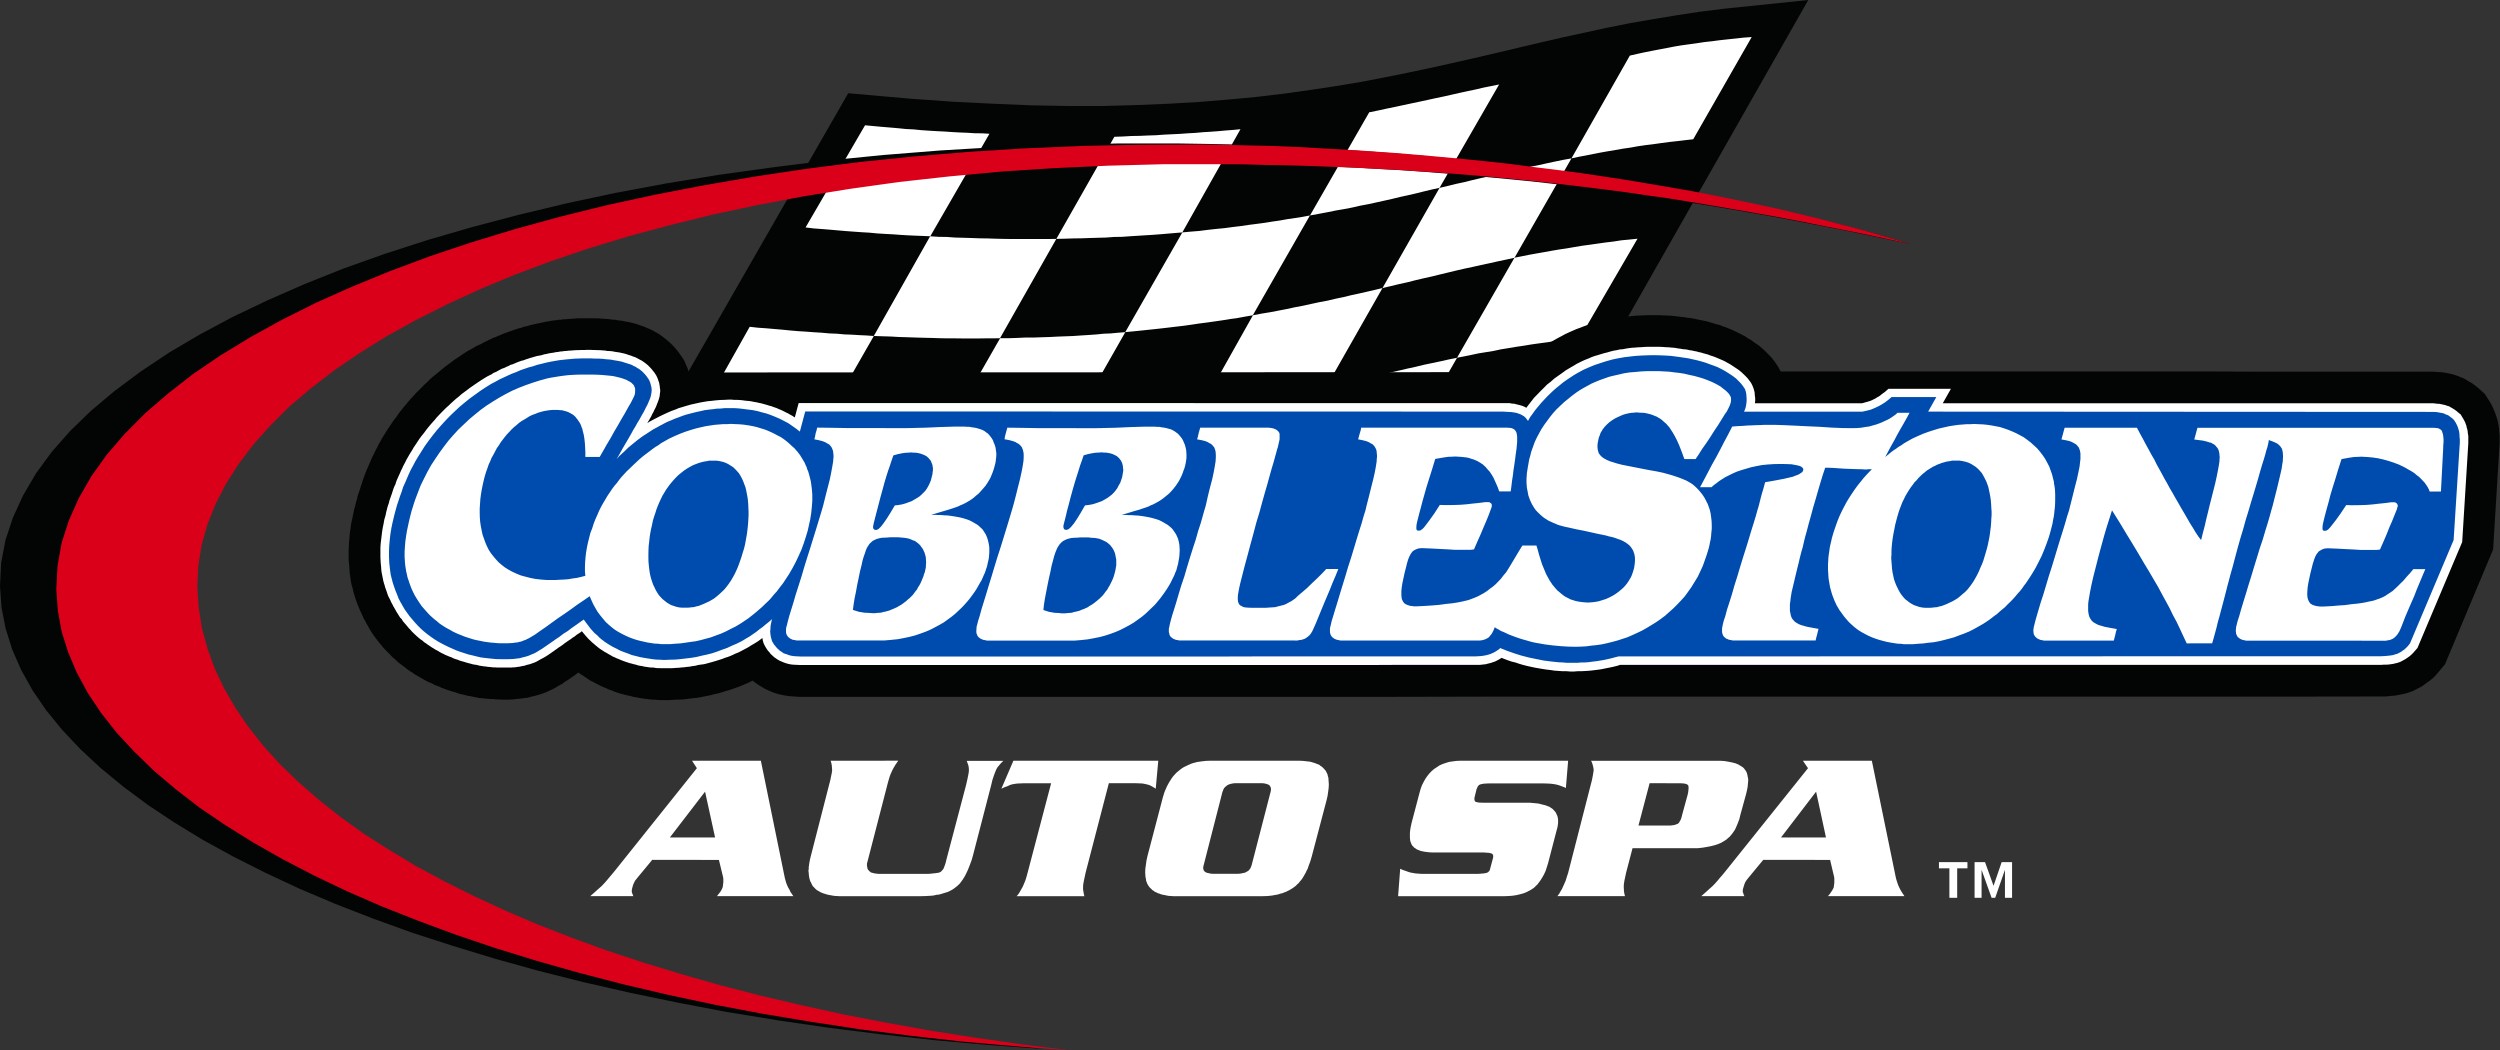
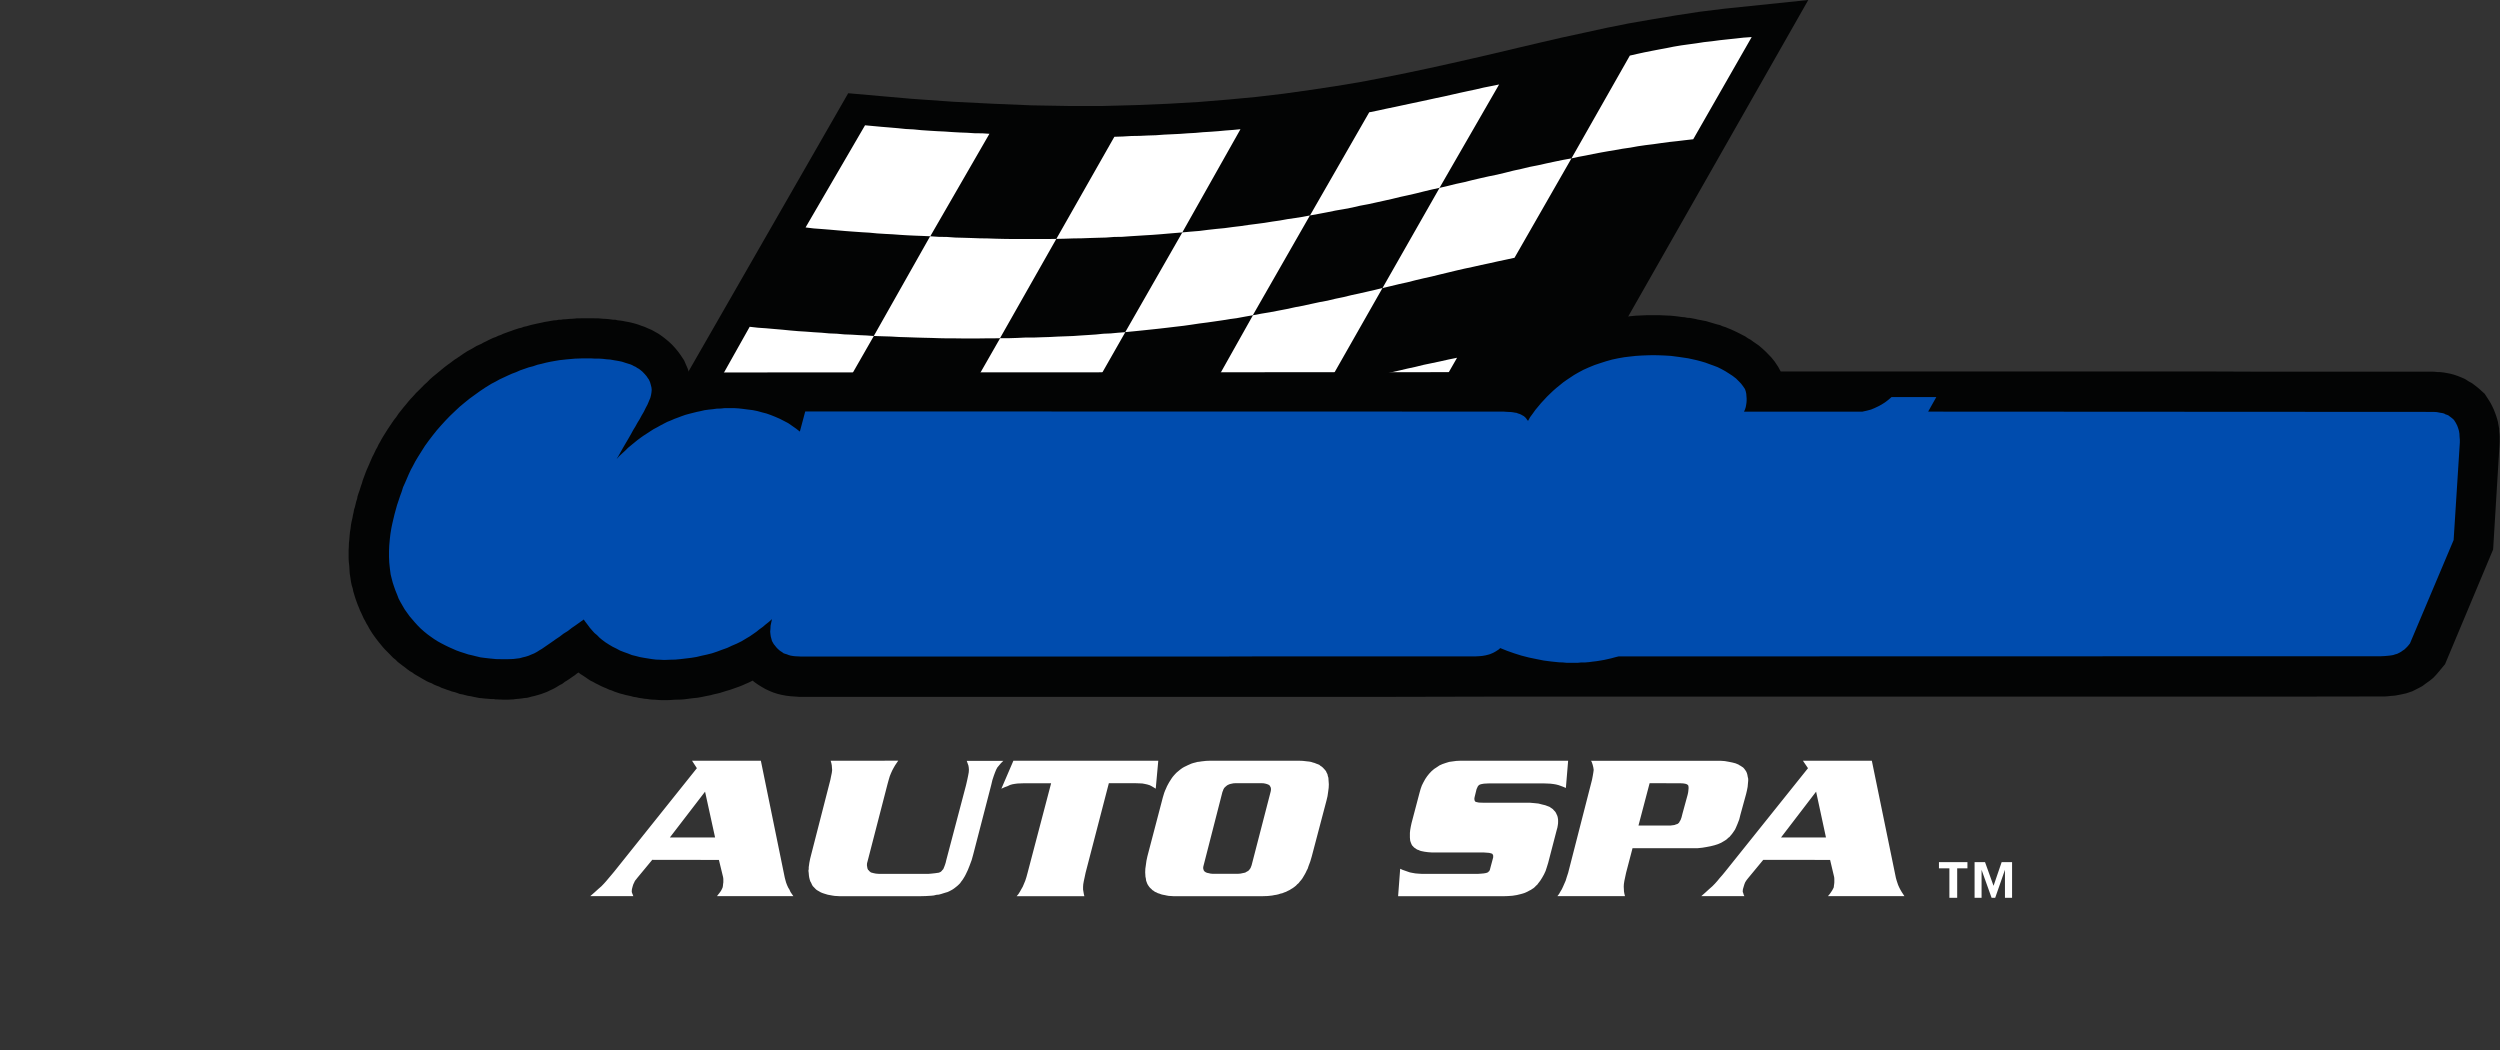
<svg xmlns="http://www.w3.org/2000/svg" width="224.592" height="94.363" viewBox="0 0 224.592 94.363">
  <rect x="0" y="0" width="224.592" height="94.363" fill="#333333" stroke="none" />
  <g id="Group_6954" data-name="Group 6954" transform="translate(0)">
    <g id="Group_6952" data-name="Group 6952" transform="translate(0 0)">
      <path id="Path_2077" data-name="Path 2077" d="M84.562,34.487,99.549,8.376l5.7.5,3.763.266,3.586.179,3.435.143,3.282.057h3.128l3-.08,2.864-.12,2.742-.159,2.643-.217,2.531-.238,2.446-.29,2.35-.33,2.274-.342,2.212-.365,2.136-.41,2.1-.421,2.054-.435,2.008-.444,2-.455,1.96-.455,1.974-.469,1.958-.461,1.971-.455,1.983-.43,1.991-.436,2.048-.41,2.064-.358,2.133-.355,2.138-.327,2.23-.277L185.8,0,166.24,34.379Z" transform="translate(-23.35 0)" fill="#030404" />
      <path id="Path_2078" data-name="Path 2078" d="M195.028,15.5l.646-.142.658-.122.646-.133.667-.127.658-.117.67-.113.663-.116.694-.1.665-.121.693-.1.711-.087.7-.1.7-.094.721-.078.714-.086.732-.083L211.219,4.6l-.732.051-.716.08-.717.075-.7.076-.709.094-.708.078-.686.106-.691.094-.678.094-.672.113-.649.131-.678.125-.667.129-.641.127-.657.144-.646.148Z" transform="translate(-53.853 -1.27)" fill="#fff" />
      <path id="Path_2079" data-name="Path 2079" d="M167.9,12.984l.791-.16.767-.168.759-.156.764-.165.734-.157.748-.158.733-.158.719-.158.735-.153.729-.166.691-.156.707-.153.7-.148.705-.166.686-.135.7-.143-5.352,9.286-.7.153-.7.168-.713.178-.7.161-.712.155-.713.174-.713.16-.714.158-.734.161-.733.136-.725.168-.74.141-.745.127-.764.156-.756.143-.775.141Z" transform="translate(-44.894 -2.895)" fill="#fff" />
      <path id="Path_2080" data-name="Path 2080" d="M99.977,24.726l5.342-9.177.75.069.721.067.741.061.735.063.716.073.708.036.7.069.7.047.705.043.7.033.665.047.67.037.678.026.675.044.675.006.636.041-5.314,9.208-.663-.03-.666-.025-.678-.031-.683-.041-.687-.051-.691-.036-.7-.043-.693-.067-.7-.041-.722-.051-.7-.052-.721-.062-.714-.063-.721-.058-.731-.054Z" transform="translate(-27.607 -4.293)" fill="#fff" />
      <path id="Path_2081" data-name="Path 2081" d="M91.12,40.555l.739.084.735.051.724.064.734.062.709.071.723.062.7.043.695.053.693.042.693.063.683.027.678.062.673.024.665.042.659.03.649.048-5.1,8.909-.654-.038-.645-.025-.659-.033-.665-.043-.665-.03-.681-.053-.675-.049-.691-.049-.7-.049-.7-.046-.709-.06-.72-.062L88.3,49.7l-.72-.062-.738-.076-.754-.047Z" transform="translate(-23.77 -11.198)" fill="#fff" />
      <path id="Path_2082" data-name="Path 2082" d="M136.309,16.716l.756-.025.767-.045.751-.012.722-.033.735-.024.733-.054.7-.033.726-.035.7-.051.691-.038.683-.062.689-.041.679-.051.67-.062.669-.051.659-.064-5.224,9.271-.648.054-.665.056-.677.058-.672.051-.674.041-.688.043-.684.043-.7.051-.72.011-.726.054-.715.019-.735.022-.739.027-.748.01-.758.025-.767.016Z" transform="translate(-36.199 -4.428)" fill="#fff" />
      <path id="Path_2083" data-name="Path 2083" d="M174.412,44.4l-.762.156-.746.168-.759.16-.737.153-.738.182-.745.16-.725.172-.733.161-.733.188L167,46.08l-.739.177-.729.17-.728.176-.741.166-.728.188-.744.175-5.01,8.78.728-.186.743-.152.737-.172.729-.177.719-.172.738-.177.727-.174.73-.174.733-.156.737-.177.726-.174.735-.15.741-.153.74-.168.741-.16.748-.14Z" transform="translate(-43.513 -12.261)" fill="#fff" />
      <path id="Path_2084" data-name="Path 2084" d="M122.16,41.765h.769l.751-.024.744-.035.751,0,.716-.026.72-.022.72-.038.71-.026.68-.026.686-.048.685-.043.68-.046.661-.068.659-.027.67-.063.644-.049-5.114,8.98-.623.051-.659.037-.655.048-.665.049-.68.038-.683.051-.693.022-.7.043-.7.031-.717.037-.738.02-.732.025-.744.019-.745.018-.761.025-.77.021Z" transform="translate(-32.313 -11.382)" fill="#fff" />
      <path id="Path_2085" data-name="Path 2085" d="M165.218,35.747l-.695.169-.7.161-.709.162-.7.15-.7.172-.728.15-.707.17-.724.134-.735.159-.723.16-.744.139-.741.162-.747.143-.758.145-.754.123-.772.146-5.024,8.946.782-.147.758-.14.754-.133.748-.135.735-.159.727-.152.731-.137.727-.158.712-.144.707-.153.7-.171.7-.13.689-.166.682-.16.7-.15.693-.16Z" transform="translate(-41.02 -9.871)" fill="#fff" />
-       <path id="Path_2086" data-name="Path 2086" d="M197.041,29.625l-.739.077-.712.067-.714.111-.726.087-.7.1-.706.1-.706.095-.691.117-.675.117-.681.1-.676.115-.676.123-.669.117-.663.119-.654.132-.665.131-5.16,8.985.649-.124.635-.129.651-.14.663-.107.677-.11.659-.142.685-.111.679-.115.686-.1.7-.117.712-.1.7-.092.716-.113.73-.086.733-.106.748-.075Z" transform="translate(-49.933 -8.18)" fill="#fff" />
      <path id="Path_2087" data-name="Path 2087" d="M124.844,29.557l-.66.01h-3.4l-.7-.01-.7-.017-.721-.025-.714-.01-.72-.027-.732-.022-.732-.019-.743-.054-.752-.011-.763-.051-5.061,8.958.764.026.762.022.75.043.75.022.739.026.719.02.726.017.709.024.7.013h.7l.694.009h1.351l.67-.009h.656l.648-.013Z" transform="translate(-29.947 -8.096)" fill="#fff" />
      <path id="Path_2088" data-name="Path 2088" d="M144.78,28.262l.778-.071.769-.062.743-.095.769-.085.723-.069.743-.1.726-.086.715-.106.724-.092.7-.093.684-.111.7-.1.674-.122.689-.1.678-.107.648-.123-5.131,8.966-.675.119-.668.123-.68.094-.692.114-.688.1-.7.1-.706.09-.7.106-.709.1-.739.086-.731.087-.735.085-.741.079-.768.081-.753.076-.773.074Z" transform="translate(-38.563 -7.384)" fill="#fff" />
      <path id="Path_2089" data-name="Path 2089" d="M188.552,19.655l-.756.137-.756.156-.743.159-.74.166-.752.147-.741.179-.734.159-.73.185-.735.175-.743.151-.746.168-.729.17-.724.183-.746.159-.722.18-.754.176-5.126,9,.755-.177.734-.178.739-.161.731-.187.737-.174.733-.162.747-.185.727-.174.734-.178.748-.172.726-.153.749-.17.752-.159.747-.168.762-.161.739-.16Z" transform="translate(-47.377 -5.427)" fill="#fff" />
-       <path id="Path_2090" data-name="Path 2090" d="M171.7,26.861l-1.648-.484-1.7-.494-1.738-.447-1.765-.47-1.812-.445-1.836-.439-1.879-.429-1.9-.384-1.928-.419-1.975-.384-2-.375-2-.355-2.046-.35-2.069-.324-2.1-.319-2.083-.3-2.129-.287-2.154-.271-2.151-.262-2.185-.242-2.18-.213-2.2-.214-2.206-.193-2.235-.177-2.216-.156-2.247-.153-2.23-.112-2.247-.13-2.242-.079-2.237-.068-2.241-.045-2.251-.035h-5.453l-5.388.115-5.31.2-5.226.311-5.131.409-5.042.5-4.92.611-4.823.672-4.7.767-4.584.856-4.429.945-4.3,1.032-4.175,1.1L38.4,26.484l-3.852,1.244-3.7,1.317L27.36,30.438,24.023,31.9l-3.145,1.5L17.925,34.98,15.175,36.6,12.631,38.3,10.3,40.034,8.189,41.806,6.295,43.641,4.636,45.528l-1.4,1.911L2.078,49.417l-.919,2L.494,53.429.1,55.5,0,57.59.136,59.5l.371,1.883L1.1,63.274,1.9,65.1l1.018,1.828,1.228,1.794,1.436,1.76,1.64,1.739,1.829,1.7,2.017,1.661,2.2,1.637,2.4,1.592,2.55,1.556,2.73,1.5,2.9,1.461,3.056,1.43,3.215,1.36,3.372,1.314,3.5,1.265,3.663,1.186,3.8,1.158,3.917,1.092,4.045,1.017,4.182.953,4.284.887,4.4.838,4.522.741,4.615.674,4.72.591,4.812.528,4.894.437,4.974.363-4.361-.531-4.278-.583-4.195-.662-4.1-.705-4-.772-3.926-.827-3.826-.874-3.69-.959-3.612-.979-3.483-1.047-3.377-1.108L47.7,88.961l-3.134-1.189-3.013-1.251-2.867-1.29-2.758-1.349-2.6-1.364L30.855,81.1l-2.324-1.472-2.178-1.512-2.02-1.543-1.876-1.587-1.719-1.623-1.551-1.652-1.379-1.69L16.585,68.3l-1.032-1.75-.875-1.776-.667-1.811-.51-1.834-.309-1.865-.133-1.907.084-1.869.319-1.865.526-1.859.747-1.818.962-1.8,1.169-1.779,1.371-1.755,1.569-1.7,1.767-1.681,1.96-1.653L25.7,37.985l2.321-1.561,2.529-1.5,2.686-1.457,2.866-1.4,3.048-1.342,3.194-1.273,3.375-1.226,3.514-1.157,3.679-1.094,3.829-.977,3.971-.955,4.122-.861,4.245-.772,4.4-.679L78,21.132l4.648-.513,4.763-.412,4.9-.313,5.006-.222,5.124-.1h5.213l2.13.027,2.095.025,2.066.051,2.044.064,2.024.068,2.011.09,1.993.094,1.97.113,1.965.106,1.938.136,1.934.153,1.946.16,1.925.179,1.9.178,1.928.19,1.919.217,1.927.227,1.924.244,1.928.254,1.936.258,1.944.29,1.954.31,1.967.305,2,.329,2,.349,2.018.35,2.05.383,2.058.4,2.1.4,2.125.436,2.135.447Z" transform="translate(0 -4.917)" fill="#030404" />
      <path id="Path_2091" data-name="Path 2091" d="M50.826,44.648l.266-.216.27-.221.274-.229.275-.224.287-.216.268-.193.292-.222.292-.19.284-.193.3-.208.3-.191.341-.182.258-.149.2-.123.222-.1.227-.1.211-.122.218-.1.213-.114.211-.1.238-.109.213-.072.227-.111.235-.08.211-.1.246-.09.227-.085.2-.065.259-.1.215-.068.241-.08.237-.053.218-.084.258-.053.228-.069.239-.064.229-.049.248-.057.245-.05.237-.051.225-.051.256-.039.235-.045.3-.051.234-.013.207-.045.195,0,.2-.035.207-.006.207-.019.189-.018.214-.008.236-.019.176-.019h.208l.225-.006h1.051l.243.006h.2l.215.019.218.019.215.008.226.018.214.025.228.035.207,0,.227.054.216.02.232.035.214.045.227.039.3.062.346.09.293.088.28.107.3.1.3.135.322.135.315.176.312.174.332.232.3.232.284.237.292.273.279.3.248.3.232.314.332.5.2.463.111.25.1.291.035.086,74.171-.03.289-.3.348-.357.358-.334.39-.332.391-.313.4-.317.4-.281.408-.278.425-.285.465-.264.339-.176.329-.181.338-.156.326-.143.335-.148.321-.115.334-.131.333-.121.332-.112.342-.09.341-.084.342-.109.333-.073.339-.062.342-.064.363-.057.35-.056.326-.04.309-.031.314-.03.322-.033.3-.012.308-.014.324-.014.316,0h.614l.314,0,.329.014.292.014.307.012.345.033.259.03.226.031.224.03.237.02.216.046.248.014.234.043.242.046.237.059.252.043.236.05.232.041.258.078.25.074.263.078.23.067.269.065.24.107.259.08.258.109.229.09.263.121.258.122.249.125.249.13.261.132.242.17.251.135.245.182.237.162.246.17.316.271.3.277.227.233.274.284.3.371.314.468.233.428h38.762l3.629.014h16.128l.248.012.228.023.271.007.288.033.285.049.3.058.346.091.331.114.327.131.337.148.31.2.321.177.29.219.262.207.579.52.4.615.144.239.136.27.14.295.113.29.092.253.095.3.073.274.052.3.053.282.007.281.028.236.011.25v.445l-.011.242-.574,9.414L231.6,70.466l-.515.621-.261.308-.277.294-.322.262-.331.234-.324.243-.369.2-.539.272-.544.182-.357.08-.347.07-.348.062-.314.02-.272.033-.292.019H225.9l-8.924.014H145.94l-8.857.02H83.734l-.769-.054-.427-.053-.4-.076-.353-.088-.379-.121-.364-.152-.358-.17-.344-.2-.333-.208-.337-.238-.095-.1-.117.054-.277.134-.282.12-.271.123-.285.111-.281.1-.282.1-.266.093-.314.09-.277.086-.29.094-.279.067-.3.066-.286.078-.291.055-.3.062-.289.059-.295.051-.292.028-.3.035-.28.037-.3.038-.279.023-.309.007-.314.008-.288.023-.284.012h-.617l-.241-.012-.263-.023-.259-.008-.24-.02-.261-.041-.222-.018-.257-.043-.234-.033-.249-.059-.227-.03-.26-.072-.23-.051-.225-.045-.237-.07-.277-.068-.252-.085-.262-.088-.241-.107-.214-.063-.263-.123-.246-.1-.225-.1-.243-.127-.245-.119-.242-.135-.237-.115-.225-.149-.228-.159-.245-.162-.212-.132-.145-.123-.163.1-.165.138-.111.072-.125.085-.125.089-.12.083-.148.1-.124.08-.146.084-.137.109-.139.1-.165.076-.165.1-.159.1-.177.1-.174.088-.186.085-.293.144-.3.113-.231.086-.207.062-.2.057-.232.065-.236.051-.2.059-.218.051-.185.014-.235.033-.208.028-.19.016-.193.018-.2.03-.2.01-.24.013H57.11l-.175-.013H56.8l-.169-.01h-.173l-.148-.03H56.16l-.174-.008-.314-.026-.16-.011-.159-.017-.166-.019-.2-.018-.308-.062-.225-.045-.227-.051-.246-.035-.244-.062-.233-.062-.248-.041-.224-.086L52.8,72.98l-.25-.059-.229-.086-.229-.074-.239-.088-.24-.083-.215-.109-.219-.077-.235-.1-.214-.119-.236-.09-.237-.112-.206-.119-.215-.121-.219-.131-.215-.123-.228-.133-.195-.146-.218-.123-.216-.158-.2-.161-.2-.146-.2-.153-.269-.206-.208-.213-.208-.16-.188-.195-.187-.194-.178-.179-.166-.166-.18-.2-.166-.2-.18-.219-.158-.2-.142-.186-.154-.211-.158-.225-.132-.209-.141-.226L45,67.035l-.124-.2-.124-.243-.138-.244-.1-.221-.109-.243-.114-.238-.1-.255-.1-.235L44,64.911l-.09-.248-.085-.258-.072-.244-.076-.252-.044-.242-.085-.263-.072-.333-.057-.4-.057-.358-.021-.332-.022-.356-.039-.359-.018-.321v-.693l.018-.346.012-.329.036-.326.025-.34.032-.315.053-.321.039-.339.065-.334.07-.289.041-.248.055-.229.045-.258.072-.222.064-.258.056-.24.079-.237.04-.229.077-.244.09-.244.073-.232.075-.235.085-.24.066-.241.09-.24.084-.226.083-.227.1-.252.1-.225.1-.222.1-.244.1-.225.1-.232.117-.225.107-.224.108-.229.125-.209.106-.239.131-.222.122-.226.151-.26.2-.32.191-.305.2-.3.187-.279.206-.3.211-.266.2-.3.214-.27.218-.274.231-.274.208-.257.235-.27.245-.262.229-.258.244-.235.24-.24.246-.252.263-.236.235-.243Z" transform="translate(-11.945 -10.798)" fill="#030404" />
-       <path id="Path_2092" data-name="Path 2092" d="M62.481,70.586l-.114.075-.119.083-.117.073L62,70.9l-.115.064-.13.072-.129.062-.131.078-.134.075-.127.072-.161.074-.159.057-.159.057-.137.046-.156.037-.146.038-.154.056-.145.022-.164.033-.14.033-.16.017-.142.025-.137.017-.16.006-.152.014h-.152l-.156,0h-.416l-.145,0h-.4l-.125-.014h-.145l-.127-.006-.132-.017-.148-.014-.119-.01-.135-.017-.148-.024-.14-.009-.2-.033-.2-.033-.194-.057-.2-.027-.2-.037-.187-.057-.2-.046-.188-.057-.195-.062-.192-.051-.19-.057-.176-.077-.195-.056-.189-.07-.18-.093-.189-.064-.18-.078-.185-.077-.164-.085-.19-.091-.177-.1-.161-.1-.178-.088-.172-.11-.17-.1-.178-.123-.165-.108-.166-.124-.17-.108-.152-.14-.174-.115-.18-.145-.155-.135-.151-.141-.152-.146-.143-.139-.14-.166-.141-.141-.124-.15-.142-.172-.126-.144-.134-.157-.1-.174-.143-.144-.115-.176-.093-.152-.113-.174-.09-.164-.112-.2-.1-.17-.088-.179-.1-.174-.072-.173L48,65.6l-.088-.169-.071-.2-.062-.187-.064-.182-.074-.2-.054-.206-.061-.19-.056-.208-.041-.2-.04-.215-.063-.3-.035-.269-.017-.277-.031-.292-.017-.271-.014-.271V61.12l.014-.269.026-.281.035-.271.031-.264.034-.282.038-.266.052-.293.052-.237.033-.2.041-.217.065-.212.056-.216.043-.219.057-.215.052-.214.066-.206.07-.2.052-.222.075-.211.073-.209.071-.2.066-.211.07-.217.079-.2.1-.2.061-.213.08-.2.089-.2.089-.2.093-.2.087-.207.1-.193.088-.208.1-.185.111-.211.1-.208.106-.18.11-.195.119-.2.174-.275.151-.263.18-.264.169-.258.172-.258.185-.242.192-.237.178-.244.19-.244.19-.228.193-.225.213-.234.193-.235.211-.224.2-.207.22-.222.214-.211.236-.211.214-.206.232-.21.224-.2.23-.179.244-.219.24-.177.245-.182.238-.186.256-.174.261-.185L56,46.215l.273-.182.245-.153.284-.173.195-.1.186-.088.189-.132.2-.082.188-.1.174-.095.187-.1.215-.073.184-.09.2-.086.187-.1.2-.057.18-.078.2-.086.2-.077.2-.07.21-.049.18-.075.2-.061.206-.072.212-.056.2-.061.207-.056.2-.033.215-.046.2-.065.2-.035.222-.053.2-.035.206-.027.212-.045.226-.025.187-.037.176-.011.179-.03.179-.007.181-.025.174-.01.193-.013.168-.016.193-.01H65l.188-.012h.367l.179-.014h.373l.2.014h.17l.2.012h.177l.193.01.19.016.18.013.176.035.187.007.183.01.181.031.185.037.185.025.175.025.192.047.19.035.229.065.214.076.2.059.2.083.206.067.193.1.18.1.212.109.166.114.192.144.172.139.156.159.156.163.161.2.14.179.157.249.085.181.061.156.048.156.054.135.025.158.03.16.014.166.025.158v.161l-.025.16-.014.166-.03.166-.045.161-.05.15-.061.16-.055.135-.073.2-.083.182-.092.171-.085.19-.1.172-.088.195-.1.171-.087.162-.1.162-.072.133.163-.117.327-.179L72,49.444l.329-.171.336-.16L73,48.958l.338-.148.361-.13.324-.135.37-.108.36-.11.353-.1.358-.078.381-.086.38-.071.369-.062.384-.037.384-.045.377-.031.389-.012.392-.023h.221l.236.023H79.2l.237.012.229.017.23.033.232.027.232.017.214.037.229.046.229.038.206.05.239.049.216.063.224.062.219.069.213.057.214.081.223.073.206.093.222.09.207.1.208.109.194.09.2.117.214.117.194.132h.008l.346-1.291,63.287.009h.605l.2.043.193.006.191.056.188.043.2.052.19.059.185.082.13.078.2-.262.257-.332.25-.318.3-.305.29-.3.289-.285.289-.295.325-.25.319-.284.333-.236.339-.238.343-.253.346-.207.376-.216.263-.164.264-.132.26-.127.268-.119.279-.11.273-.119.271-.1.279-.08.287-.088.273-.083.284-.068.279-.082.287-.074.287-.049.285-.067.288-.022.282-.056.278-.045.265-.03.273-.015.274-.025.281-.011.268-.022.271-.01h1.089l.271.01.285.022.266.011.269.025.209.015.2.03.209.037.2.025.2.039.2.012.194.029.2.049.211.026.208.049.209.038.193.056.208.041.2.064.2.054.2.052.2.08.2.065.208.07.2.082.208.088.18.076.2.088.189.094.186.106.187.1.18.114.187.124.189.125.169.11.177.131.189.159.2.19.164.16.172.18.148.193.162.221.128.253.107.278.081.305.022.3.033.247,0,.25-.029.2h9.6l.122-.025.162-.05.146-.038.152-.046.146-.043.145-.056.132-.066.135-.062.116-.061.135-.091.133-.069.13-.087.123-.106.135-.1.145-.1.345-.3H188.3l-.733,1.3h44.1l.174.022.179.02.169.006.179.037.157.035.179.038.172.063.179.051.166.1.177.1.156.1.159.114.156.135.231.185.132.227.1.158.069.139.086.148.056.165.064.164.029.16.048.152.035.159.015.168.024.145.023.157v.64l-.549,8.874-4.02,9.524-.208.237-.155.177-.159.162-.167.147-.2.143-.192.13-.2.111-.24.131-.273.094-.214.051-.207.049-.208.028-.2.026-.211.011h-.206l-.2.017h-68.4l-.223.078-.352.087-.355.077-.346.067-.339.072-.368.056-.354.043-.345.041-.361.025-.363.02-.347,0-.366.03H154.1l-.363-.03-.355,0-.366-.025-.35-.026-.346-.054-.363-.041-.354-.056-.353-.059-.342-.061-.358-.077-.345-.077-.346-.088-.337-.1-.335-.114-.344-.083-.335-.114-.334-.127-.242-.095-.095.058-.156.1-.172.088-.174.088-.174.054-.169.062-.164.039-.174.043-.178.046-.174.014-.172.023-.187.017h-7.85l-1.884.01H84.912l-.578-.027-.229-.023-.216-.041-.222-.061-.206-.072-.177-.074-.2-.085-.179-.1-.167-.115-.161-.111-.159-.149-.135-.119-.13-.172-.136-.146-.115-.174-.1-.161-.109-.2-.071-.166-.035-.133-.035-.121-.014-.154v-.018l-.1.062-.142.112-.166.119-.161.1-.147.092-.18.106-.171.1-.229.149-.216.113-.231.123-.227.119-.229.117-.231.086-.229.113-.231.1-.227.087-.254.078-.227.095-.245.076-.237.077-.232.069-.245.072-.236.062-.25.07-.241.057L76,71.59l-.252.038-.255.066-.245.031-.241.046-.259.027-.243.031-.261.02-.235.025-.269.013-.258.022-.25.006H72.51l-.2-.006h-.2l-.193-.022-.193-.035-.2,0-.2-.02-.187-.031-.2-.027-.189-.046-.2-.031-.19-.035-.2-.069-.181-.037-.19-.057-.2-.046-.2-.069-.189-.062-.2-.072-.189-.075-.19-.083-.182-.07-.193-.093-.18-.075-.176-.108-.184-.1-.174-.107-.186-.1-.167-.111L67,70.216l-.172-.122-.171-.142-.144-.114-.138-.125-.127-.1-.108-.106-.136-.13-.118-.111-.114-.133-.109-.113-.1-.125-.111-.13-.1-.125-.049-.05-.1.087-.18.117-.182.117-.17.143-.191.117-.174.135-.187.121-.175.121-.185.131-.174.135-.184.131-.193.118-.172.135-.118.072-.1.084-.112.072-.112.08Z" transform="translate(-13.037 -11.884)" fill="#fff" />
      <path id="Path_2093" data-name="Path 2093" d="M82.681,69.758l-.05-.184-.055-.2-.033-.224-.022-.232.022-.261.013-.271.056-.271.068-.32-.277.249-.289.227-.269.229-.292.21-.278.225-.308.214-.291.2-.306.18-.414.25-.436.216-.434.185-.442.207-.442.155-.45.17-.461.154-.455.114-.462.1-.469.113-.473.078-.481.058-.484.057-.476.045-.488.011-.5.022-.381-.022-.358-.011-.366-.045-.361-.057-.358-.058-.363-.066-.354-.093-.363-.088-.36-.143-.358-.127-.347-.135L68.7,70.44l-.329-.161-.337-.2-.313-.2-.3-.223-.24-.2-.211-.218-.24-.2-.2-.223-.207-.238-.179-.244-.188-.244-.187-.261-.363.261-.352.25-.358.246-.358.278-.384.238-.352.27-.355.236-.371.264-.421.289-.45.311-.223.129-.216.14-.245.132-.246.1-.259.111-.26.083-.268.064-.261.074-.271.033-.281.036-.264.012-.291.009h-.511l-.513-.009-.517-.049-.512-.058-.374-.049-.374-.09-.369-.092-.364-.083-.366-.121-.355-.113-.342-.125-.345-.153-.324-.143-.342-.167-.329-.17-.329-.181-.315-.2-.3-.21-.312-.227-.31-.253-.286-.253-.27-.271-.255-.279-.245-.287-.245-.287-.21-.293-.221-.311-.185-.318-.186-.324-.172-.322L49,65.583l-.137-.333-.127-.357-.122-.366-.1-.385-.091-.367-.069-.53-.056-.526-.022-.507v-.524l.022-.51.046-.518.058-.508.087-.534.085-.41.1-.426.1-.416.113-.416L49,57.544l.135-.4.13-.392.149-.406.127-.408.169-.37.18-.418.164-.381.187-.4.2-.367.2-.383.225-.377.314-.5.324-.513.342-.473.361-.472.367-.46.386-.439.391-.429.405-.419.419-.4.434-.408.439-.366.468-.379.478-.346.479-.345.489-.326.518-.318.354-.182.371-.207.363-.169.368-.172.381-.172.377-.14.374-.166.368-.127.389-.135.394-.1.384-.133.39-.09.389-.1.4-.084.4-.072.413-.07.683-.074.714-.062.706-.024h.689l.364.02.36,0,.353.021.35.041.345.025.342.062.348.057.352.072.376.123.359.109.174.069.164.093.151.064.156.107.147.079.143.111.149.12.122.124.131.139.135.159.1.148.12.174.1.225.069.244.056.227.022.216-.022.237-.039.236-.061.239-.1.238-.147.353-.174.328-.166.34-.189.321-.19.351-.194.313-.179.328-.2.324-.182.336-.182.321-.19.324-.191.324-.193.332-.185.332-.187.336-.188.316.238-.271.261-.241.278-.255.25-.251.268-.222.287-.234.277-.227.279-.209.282-.2.311-.2.282-.185.3-.193.321-.171.3-.168.308-.164.322-.165.327-.13.32-.141.312-.114.332-.126.34-.119.337-.092.35-.088.338-.085.34-.07.354-.083.371-.05.365-.038.35-.049.358-.01.375-.039h.8l.431.026.421.048.429.056.421.051.431.088.389.109.423.109.4.142.4.161.388.17.37.189.384.2.358.247.359.252.332.261.483-1.809,62.707.012.358.025.352.016.166.022.161.03.148.02.153.059.138.042.13.057.128.075.115.064.1.086.095.093.088.131.095.115.189-.339.24-.324.228-.321.25-.3.258-.311.254-.272.277-.3.271-.264.285-.272.29-.255.31-.25.295-.242.323-.229.329-.219.333-.221.345-.2.494-.267.5-.223.51-.209.519-.173.513-.165.549-.154.524-.11.568-.1.523-.062.508-.056.527-.033.526-.02.509-.012.536.012.515.02.541.033.381.05.383.051.407.06.387.059.392.085.384.087.376.1.376.11.363.135.383.137.355.135.35.174.345.19.329.208.324.211.321.246.154.156.157.157.139.15.121.157.115.161.11.164.069.209.046.209.017.229.015.2v.2l-.015.187-.027.182-.037.2-.065.209-.091.2h10.641l.411-.092.353-.093.324-.135.326-.153.306-.166.292-.184.3-.227.3-.258h4.023l-.735,1.307,45.077.025h.308l.306.016.274.052.271.046.127.038.123.071.135.042.125.055.119.093.136.1.122.1.115.109.167.264.125.243.084.232.072.24.042.252.013.272.023.261v.276l-.556,8.749-3.921,9.286-.122.156-.128.149-.139.135-.127.119-.146.093-.147.107-.163.089-.185.091-.177.047-.184.062-.172.028-.178.024-.349.033-.381.02-68.5.016-.31.075-.337.093-.328.075-.332.073-.329.056-.35.057-.331.038-.335.045-.337.029H155.4l-.325.033h-1.01l-.346-.033-.343-.012-.677-.07-.682-.088-.668-.133-.665-.138-.672-.172-.637-.2-.646-.227-.614-.247H148.1l-.114.11-.127.085-.135.088-.118.068-.133.072-.13.055-.144.061-.135.041-.283.072-.291.05-.3.026-.31.016H127.133l-3.744.011H85.232l-.523-.027-.187-.026-.174-.03-.167-.049-.154-.062-.157-.047-.146-.049-.139-.106-.125-.077-.119-.088-.108-.1-.1-.094-.1-.119-.1-.125-.09-.11-.08-.138Z" transform="translate(-13.329 -12.175)" fill="#004cae" />
-       <path id="Path_2094" data-name="Path 2094" d="M184.214,59.5l.1-.374.1-.341.107-.321.134-.345.117-.3.142-.282.147-.3.151-.254.162-.26.157-.236.171-.222.156-.221.193-.188.164-.2.192-.187.164-.158.194-.149.187-.164.194-.119.185-.119.182-.111.22-.1.18-.094.2-.069.187-.077.2-.054.177-.051.183-.037.187-.025.189-.043.172,0h.186l.309,0,.281.043.271.062.261.084.237.115.216.137.206.135.2.178.168.18.162.188.135.235.126.236.132.261.1.266.093.262.062.29.062.308.056.3.043.312.025.327.017.324.025.331v.326l-.025.332-.017.35-.025.324-.043.332-.043.353-.052.328-.067.33-.07.331-.075.31-.111.383-.11.368-.109.358-.123.32-.136.3-.112.274-.125.265-.122.235-.226.4-.222.332-.187.25-.169.207-.218.227-.241.2-.228.2-.231.18-.23.138-.228.13-.246.111-.222.109-.237.092-.228.087-.222.051-.222.061-.2.014-.216.027-.19.012H186.8l-.253-.024-.268-.055-.223-.077-.238-.079-.211-.114-.2-.123-.184-.146-.2-.152-.168-.185-.147-.182-.146-.209-.132-.234-.114-.231-.113-.236-.106-.276-.09-.266-.062-.3-.062-.286-.043-.312-.025-.318-.028-.332-.024-.339.024-.342v-.343l.028-.384.035-.35.05-.384.066-.379.077-.393.075-.392Zm-2.184-4.626-.254.252-.263.281-.255.287-.239.3-.268.328-.254.35-.248.367-.239.365-.239.387-.222.416-.217.421-.211.447-.189.465-.172.487-.167.484-.154.528-.069.313-.072.3-.059.28-.038.3-.046.3-.035.284-.014.294-.021.272v.533l.021.273.013.264.022.263.04.246.048.271.039.235.071.25.066.244.08.248.089.226.082.222.1.211.108.238.122.2.132.229.141.186.14.2.147.2.159.185.169.2.179.184.187.174.261.225.28.216.3.19.311.169.309.161.339.151.324.121.34.111.344.091.329.084.332.062.319.052.309.047.3.01.277.039h.761l.472-.039.478-.031.463-.062.486-.047.468-.086.453-.108.465-.123.443-.121.456-.174.452-.164.445-.184.429-.217.43-.24.442-.255.429-.28.246-.183.254-.2.273-.192.24-.22.238-.2.243-.2.235-.246.231-.219.221-.227.224-.245.2-.244.214-.235.2-.25.183-.263.185-.243.18-.266.34-.523.321-.537.283-.545.284-.568.227-.549.224-.584.2-.567.161-.574.088-.342.075-.3.053-.321.062-.3.036-.287.031-.3.033-.282.014-.279.009-.276v-.527l-.009-.258-.014-.25-.033-.244-.043-.233-.025-.229-.062-.232-.053-.222-.057-.211-.077-.213-.071-.195-.075-.217-.088-.176-.1-.193-.191-.353-.224-.327-.24-.316-.267-.313-.277-.254-.3-.269-.3-.232-.321-.233-.335-.179-.35-.186-.352-.158-.363-.148L193.9,51.2l-.358-.115-.4-.078-.384-.071-.391-.057-.381-.037-.389-.017-.4-.02-.313.02-.345,0-.379.031-.379.03-.416.059-.416.067-.442.1-.466.106-.455.139-.486.156-.489.18-.485.211-.491.228-.485.274-.237.139-.246.174-.241.141-.235.174-.206.132-.227.169-.259.214-.274.225.26-.488.273-.513.279-.492.267-.506.272-.486.284-.492.274-.485.273-.509h-1.076l-.207.18-.325.23-.182.112-.2.109-.226.1-.252.121-.254.1-.279.1-.322.09-.317.089-.347.046-.354.062-.388.031-.383.008-.884-.008-1-.041-1.094-.072-1.106-.049-1.091-.054-1-.046-.824-.027h-.935l-.35.021-.356.006-.379.019-.429.014-.429.034L169.96,51l-.481.038-.353.691-.363.676-.355.691-.36.678-.381.676-.355.68-.364.69-.356.666h1.028l.187-.17.226-.165.242-.191.256-.168.3-.191.324-.164.353-.176.373-.166.386-.132.437-.13.463-.137.471-.1.518-.1.527-.051.558-.036.6-.009.533.009.464.02.187.041.167.023.148.036.122.027.124.039.09.045.062.051.055.045.042.055.019.051.02.055-.02.061-.019.054-.022.045-.033.057-.042.038-.117.079-.122.083-.179.082-.19.064-.2.084-.227.053-.514.121-.56.109-.59.109-.6.1-.162.588-.148.5-.127.484-.138.549-.12.4-.147.528-.189.623-.212.674-.235.789-.247.8-.264.83-.258.843-.254.856-.258.814-.227.794-.227.723-.211.645-.151.576-.154.459-.08.336-.037.185-.026.156v.3l.026.132.037.117.046.1.078.1.076.059.094.083.137.053.122.058.172.024.153.039.184,0h7.282l.058-.261.075-.26.058-.25.069-.269-.5-.09-.434-.08-.2-.044-.18-.059-.176-.045-.152-.052-.156-.067-.119-.072-.13-.075-.106-.081-.094-.108-.09-.1-.074-.125-.054-.135-.041-.151-.027-.159-.039-.163v-.612l.039-.256.027-.266.095-.588.164-.684.184-.783.216-.89.072-.277.07-.313.083-.332.1-.386.111-.377.1-.45.11-.444.138-.488.182-.7.2-.708.2-.748.219-.734.209-.734.216-.733.214-.706.222-.659h.276l.41.014.5.035.548.037.565.02.537.02.431.007.3.021h.162l.147-.021h.167ZM72.514,59.5l.111-.374.118-.341.1-.321.135-.345.127-.3.132-.282.146-.3.156-.254.153-.26.167-.236.162-.222.182-.221.164-.188.183-.2.182-.187.183-.158.185-.149L75.3,55l.18-.119.185-.119.2-.111.173-.1.211-.094.189-.069.2-.077.19-.054.185-.051.187-.037.19-.025.178-.043.177,0h.177l.31,0,.282.043.279.062.245.084.241.115.218.137.217.135.188.178.169.18.169.188.144.235.128.236.118.261.1.266.1.262.07.29.059.308.058.3.041.312.026.327.012.324.017.331v.326l-.017.332-.022.35L81.046,60l-.037.332-.043.353-.059.328-.059.33-.062.331-.077.31-.119.383-.11.368-.122.358-.114.32-.115.3-.122.274-.126.265-.123.235-.232.4-.229.332-.19.25-.172.207L78.7,65.9l-.215.2-.234.2-.229.18-.23.138-.224.13-.245.111-.235.109-.229.092-.219.087-.229.051-.213.061-.206.014-.2.027-.2.012h-.444l-.266-.024-.249-.055-.238-.077-.233-.079-.209-.114-.192-.123-.185-.146-.19-.152-.177-.185-.161-.182-.134-.209-.14-.234-.107-.231-.117-.236-.1-.276-.085-.266-.08-.3-.057-.286-.043-.312-.034-.318-.031-.332-.007-.339V62.5l.007-.343.017-.384.041-.35.041-.384.054-.379.075-.393.09-.392ZM66.84,66.28l.153.355.155.345.193.348.194.336.233.313.245.3.263.311.292.271.264.225.282.216.307.19.308.169.324.161.333.151.321.121.331.111.35.091.331.074.322.072.336.052.317.047.3.01.281.039h.748l.477-.039.475-.031.468-.062.463-.07.473-.064.468-.108.452-.123.447-.121.462-.174.45-.164.441-.2.426-.221.434-.217.429-.255.42-.28.271-.183.265-.208.246-.193.249-.207.25-.217.245-.211.223-.22.232-.219.233-.227.209-.25.2-.239.216-.235.19-.258.2-.256.188-.243.173-.266.343-.523.312-.537.29-.545.269-.568.248-.549.211-.584.185-.567.173-.574.075-.342.065-.3.075-.321.047-.3.046-.287.03-.3.03-.282.022-.279.018-.276v-.527l-.018-.258-.022-.25-.03-.244-.03-.233-.035-.229-.057-.232-.056-.222-.057-.211-.062-.213-.088-.195-.063-.217-.089-.176-.077-.193-.211-.353-.208-.34-.253-.328-.257-.289-.286-.254-.292-.269-.315-.25-.308-.215-.348-.179-.351-.186-.347-.158-.352-.148-.391-.121-.378-.115L81.485,51l-.395-.071-.381-.057-.4-.037-.392-.017-.389-.02-.31.02-.367,0-.359.031-.392.03-.406.059-.429.067-.455.1-.442.106-.465.139-.48.156-.471.18-.49.211-.491.228-.481.274-.248.139L73,52.722l-.246.141-.243.174-.233.176-.264.2-.34.256-.347.29-.373.345-.407.391-.418.4-.436.479-.208.256-.2.275-.216.248-.219.293-.2.3-.218.322-.185.315-.195.326-.2.359-.172.347-.16.375-.177.393-.148.383-.133.422L66.9,60.6l-.111.439-.114.454-.09.44-.076.457-.047.421-.035.433-.014.395v.425l.035.384-.389.1-.376.088-.381.049-.371.067-.381.03-.372.017-.362.022h-.874l-.512-.04-.477-.056-.461-.09-.442-.115-.409-.111-.387-.159-.376-.174-.336-.183-.318-.2-.288-.223-.289-.248-.243-.268-.232-.274-.219-.279-.19-.3-.164-.328-.141-.334-.125-.35-.122-.351-.078-.362-.077-.4L57,59.6l-.031-.383-.011-.422v-.4l.029-.431.029-.42.059-.444.072-.426.09-.438.1-.443.089-.334.1-.332.12-.329.114-.34.137-.289.127-.316.164-.287.159-.3.151-.289.182-.254.166-.269.19-.25.185-.24.2-.244.209-.216.2-.217.217-.2.211-.174.228-.2.232-.166.245-.141.228-.139.24-.153.25-.119.265-.092.235-.1.255-.077.261-.07.259-.047.276-.041.261-.025h.468l.219.025.183.005.189.057.172.041.156.056.159.077.129.069.15.089.111.085.114.106.1.128.095.117.087.129.085.117.081.143.068.15.049.149.068.158.037.179.089.34.062.376.043.4.022.393.02.406v.428h1.288l.323-.559.321-.57.334-.557.313-.568.337-.57.322-.568.328-.557.322-.583.189-.313.156-.31.134-.27.074-.193L70.914,48l.007-.122v-.23l-.027-.107-.044-.1-.033-.088-.066-.09-.09-.083-.07-.074-.114-.072-.109-.063-.244-.133-.313-.114-.21-.064-.213-.055-.235-.054-.229-.051-.473-.049-.49-.045-.46-.026-.442-.01H65.994l-.348.01-.327.016-.345.019-.32.036-.345.043L64,46.541l-.327.054-.34.055L63,46.719l-.318.09-.313.083-.629.2-.638.222-.622.24-.6.262-.586.3-.581.326-.564.345-.562.358-.53.383-.528.427-.5.419-.49.46-.491.468-.447.486-.441.506-.418.544-.4.549-.376.555L52.6,54.5l-.335.6-.31.613-.3.608-.252.65-.245.646-.112.338-.1.324-.106.332-.085.332-.085.337-.083.359-.084.389-.085.4-.071.442-.065.444-.038.459-.033.494v.489l.033.507.028.277.039.248.041.259.065.271.055.271.091.256.083.262.1.27.109.279.123.256.135.274.162.272.144.228.158.236.153.227.173.2.191.219.18.2.188.2.2.185.219.193.222.172.219.193.215.149.25.164.242.143.251.131.238.141.258.127.273.119.258.1.269.112.3.1.271.086.285.088.288.066.3.057.3.065.288.041.313.041.309.025.3.029.319.014h.584l.261-.014.227-.012.221-.035.2-.017.193-.053.179-.035.181-.082.177-.055.156-.085.176-.082.167-.1.36-.216.4-.285.564-.388.549-.4.568-.408.56-.379.581-.408.549-.4.581-.392ZM87.025,52.185l.062-.262.049-.272.079-.256.062-.261.845.01.924.014.964.017h3l1.02.008h.988l.58-.008.642-.017.662-.014.7-.029.707-.033.693-.02.633-.02h.831l.254.02h.232l.229.046.222.026.194.041.192.058.179.053.18.074.156.082.154.121.148.1.134.147.108.138.119.158.1.174.064.19.091.2.074.242.038.263.022.149.012.139v.158l-.012.172-.022.174-.022.2-.035.193-.055.2-.056.213-.064.2-.07.2-.083.2-.069.176-.083.174-.1.168-.093.154-.195.3-.22.258-.223.253-.2.216-.218.172-.2.18-.2.148-.189.125-.33.19-.229.119-.242.1-.231.111-.227.084-.266.088-.33.107-.4.12-.534.156-.657.2h.4l.219.013h.211l.341.026.335.018.3.038.3.049.284.047.282.058.252.067.241.075.219.077.214.1.2.111.181.106.18.106.159.132.136.129.153.142.116.169.093.152.1.159.081.191.062.168.054.19.046.208.037.184.028.229v.436l-.019.253-.022.244-.049.244-.059.25-.053.262-.063.171-.059.19-.068.2-.106.227-.094.226-.114.245-.148.252-.146.258-.161.279-.175.264-.2.279-.216.291-.223.271-.254.288-.252.265-.29.274-.3.282-.316.256-.344.25-.35.255-.387.224-.4.215-.416.216-.445.19-.465.169-.476.161-.5.13-.518.109-.538.1-.578.06-.594.051-.6,0H85.6l-.187,0-.173-.039L85.1,70.2l-.125-.058-.119-.053-.1-.083-.084-.059-.072-.1-.059-.1-.047-.117-.018-.132,0-.134,0-.165.03-.156.056-.185.08-.336.124-.459.176-.576.2-.645.21-.723.255-.794.258-.814.251-.856.261-.843.264-.83.248-.8.237-.76.214-.7.189-.623.159-.528.117-.4.222-.893.206-.808.174-.674.128-.628.095-.523.081-.473.011-.207.022-.18v-.172l-.022-.161-.011-.154-.034-.132-.047-.122-.051-.115-.059-.093-.077-.088-.075-.09-.112-.064-.106-.057-.122-.076-.137-.059-.148-.054-.324-.085ZM96.951,64.1l.043-.209.044-.2.005-.188.017-.193v-.159l-.017-.184-.005-.154-.033-.161-.046-.14-.036-.146-.069-.133-.042-.113-.066-.111-.079-.11-.067-.092-.075-.107-.113-.11-.118-.1-.121-.088-.124-.09-.151-.045-.145-.066-.148-.061-.138-.046-.31-.057-.321-.028-.326-.027h-.662l-.3.027-.269.01-.253.017-.215.05-.2.054-.187.088-.166.084-.135.124-.151.142-.107.166-.119.186-.1.235-.08.256-.1.271-.1.327-.109.492-.137.549-.12.589-.129.616-.109.607-.127.61-.087.555-.064.472.279.09.248.079.247.038.229.043.426.021.369.025h.189l.183-.025.184-.009.183-.017.187-.053.2-.041.167-.043.182-.051.188-.083.164-.062.183-.085.164-.072.181-.11.177-.1.147-.1.161-.123.159-.121.145-.137.16-.126.136-.138.141-.142.122-.162.123-.17.13-.156.1-.2.112-.167.106-.192.089-.2.078-.193.09-.214.059-.208Zm.607-8.5.041-.15.038-.156.009-.156L97.674,55v-.252l-.027-.106-.009-.133-.038-.1-.041-.1-.038-.09-.035-.106-.062-.063-.067-.09-.05-.064-.069-.069L97.09,53.7l-.167-.09-.2-.081-.185-.067-.2-.043-.2-.031-.222-.006-.213-.02-.213.02-.19.006-.2.019-.2.031-.381.079-.4.113-.164.472-.146.45L93.651,55l-.156.493-.166.554-.166.607-.2.723-.222.855-.1.381-.1.384-.1.393-.1.389-.01.1-.034.1v.1l.012.065.022.082.043.049.041.011.033.028.053.014h.1l.035-.014.047-.028.054-.014.067-.046.064-.066.07-.065.1-.107.2-.263.274-.392.334-.531.4-.676.324-.039.33-.056.312-.09.274-.1.278-.1.248-.144.228-.135.233-.151.182-.164.192-.193.177-.188.133-.2.135-.244.1-.211.1-.24Zm6.552-3.42.39.07.325.085.161.054.135.059.109.076.123.057.083.064.093.09.075.088.067.093.045.115.044.122.033.132.027.154.006.161v.172l-.006.18-.017.207-.073.473-.1.523-.139.628-.172.674-.2.808-.235.893-.118.4-.157.528-.188.623-.214.7-.233.76-.248.8-.27.83-.256.843-.258.856-.25.814-.24.794-.222.723-.2.645-.156.576-.144.459-.085.336-.052.185-.005.156-.014.165V69.5l.019.132.052.117.036.1.081.1.075.059.11.083.119.053.133.058.158.024.152.039.2,0h7.124l.607,0,.594-.051.558-.06.54-.1.541-.109.483-.13.489-.161.459-.169.434-.19.421-.216.4-.215.371-.224.358-.255.346-.25.311-.256.3-.282.284-.274.278-.265.242-.288.227-.271.216-.291.2-.279.18-.264.172-.279.154-.258.124-.252.12-.245.114-.226.083-.227.093-.2.053-.19.043-.171.073-.262.042-.25.044-.244.031-.244.012-.253.013-.208-.013-.229-.012-.229-.031-.184-.044-.208-.053-.19-.071-.168-.088-.191-.093-.159-.109-.152-.112-.169-.135-.142-.153-.129-.162-.132-.185-.106-.17-.106-.207-.111-.2-.1-.216-.077-.256-.075-.25-.067L117,59.171l-.265-.047-.3-.049-.326-.038-.316-.018-.333-.026h-.237l-.2-.013h-.408l.664-.2.513-.156.429-.12.308-.107.277-.092.224-.08.22-.111.245-.1.22-.119.339-.19.179-.125.2-.148.219-.18.209-.172.216-.216.218-.253.2-.258.2-.3.1-.154.08-.168.093-.174.077-.176.079-.2.066-.2.08-.2.059-.213.044-.2.035-.193.03-.2.013-.174v-.33l-.013-.139-.007-.149-.053-.25-.069-.254-.087-.2-.077-.19-.1-.174-.122-.158-.114-.138-.128-.139-.149-.109-.137-.1-.161-.094-.172-.086-.2-.053-.2-.058-.2-.041-.211-.026-.224-.046h-.231l-.246-.02h-.837l-.644.02-.685.02-.7.033-.7.029-.692.014-.632.017-.568.008h-.977l-1.008-.008h-3.015l-.966-.017-.916-.014-.851-.01-.072.261-.07.256-.072.272ZM114.033,64.1l-.06.215-.062.208-.08.214-.088.193-.1.2-.093.192-.108.167-.107.2-.129.156-.125.17-.121.162-.14.142-.139.138-.146.126-.156.137-.157.121-.162.123-.154.1-.18.1-.148.11-.169.072-.173.085-.193.062-.177.083-.182.051-.184.043-.179.041-.182.053-.184.017-.182.009-.183.025h-.383l-.2-.025-.2-.009-.224-.012-.227-.043-.232-.038-.256-.079-.269-.09.049-.472.087-.555.119-.61.117-.607.127-.616.134-.589.108-.549.135-.492.084-.327.088-.271.1-.256.1-.235.114-.186.116-.166.141-.142.148-.124.159-.084.189-.088.2-.054.21-.05.244-.017.278-.01.281-.027h.68l.324.038.313.017.321.057.138.046.148.061.139.066.147.072.13.063.115.088.119.1.117.11.079.107.075.092.068.11.067.111.051.113.056.133.038.146.028.14.029.161.035.154V63.5l-.035.188-.029.2Zm.636-8.5-.088.265-.085.24-.127.211-.122.244-.144.2-.154.188-.189.193-.209.164-.209.151-.227.135-.259.144-.273.1-.286.1-.3.09-.319.056-.342.039-.389.676-.326.531-.26.392-.218.263-.087.107-.092.065-.043.066-.081.046-.056.014-.044.028-.056.014h-.04l-.093-.014-.079-.039-.035-.049-.022-.082-.021-.065v-.1l.021-.1.022-.1.1-.389.1-.393.085-.384.106-.381.221-.855.2-.723.177-.607.172-.554.159-.493.137-.449.161-.45.161-.472.4-.113.392-.079.2-.031.185-.019.206-.006.208-.02.223.02.216.006.2.031.2.043.2.067.174.081.177.09.141.129.069.069.051.064.064.09.06.063.035.106.054.09.024.1.028.1.024.133v.106l.027.133V55l-.027.147-.024.156-.028.156Zm19.426,8.227-.246.615-.259.6-.248.627-.258.61-.255.6-.248.6-.254.62-.258.628-.167.377-.154.334-.088.139-.081.123-.1.11-.119.1-.115.088-.131.086-.137.053-.175.058-.2.024-.19.039-.232,0H119.994l-.177,0-.177-.039L119.5,70.2l-.136-.058-.125-.053-.1-.083-.083-.059-.078-.1-.048-.1-.022-.117-.04-.132v-.3l.04-.156.034-.185.083-.336.125-.459.181-.576.2-.645.211-.723.239-.794.277-.814.249-.856.258-.843.26-.83.263-.8.222-.789.223-.674.175-.623.149-.528.122-.4.2-.893.2-.808.18-.674.135-.628.1-.546.073-.45.014-.207.008-.18v-.172l-.008-.161-.014-.154-.03-.132-.043-.122-.04-.115-.077-.093-.069-.088-.092-.09-.075-.064-.127-.057-.117-.076-.118-.059-.148-.054-.329-.085-.395-.07.076-.262.056-.272.073-.256.074-.261h6.112l.241.025.2.039.167.062.147.076.093.084.085.084.07.121.017.109,0,.143v.141l0,.168-.074.322-.085.383-.06.181-.083.307-.111.4-.135.488-.172.571-.182.653-.2.727-.224.769-.237.838-.242.9-.28.916-.253.961-.277,1.012-.268,1.006-.274,1.01-.262,1.033-.111.434-.089.391-.065.345-.053.289-.019.245v.221l.013.087.006.08.029.09.037.08.029.048.037.069.056.047.071.041.051.03.087.043.072.035.078.026.2.029.226.012.261.012h1.234L128,67.29l.446-.029.2-.061.185-.043.222-.058.214-.06.181-.085.2-.113.2-.1.193-.132.177-.123.266-.258.371-.313.431-.371.434-.424.468-.441.428-.426.394-.418h1.076Zm14.055,5.237-.122.3-.138.263-.072.1-.087.1-.067.088-.091.088-.094.054-.121.059-.135.061-.125.035-.142.03-.167.02-.194,0H134.481l-.187,0-.179-.039-.132-.024-.156-.058-.109-.053-.106-.083-.08-.059-.072-.1-.057-.1-.035-.117-.026-.132v-.3l.026-.156.05-.185.075-.336.142-.459.172-.576.2-.645.216-.723.244-.794.25-.814.253-.856.273-.843.253-.83.239-.8.243-.789.214-.674.174-.623.167-.528.093-.4.228-.893.2-.808.172-.674.143-.628.1-.546.07-.45.007-.207.022-.18v-.172l-.022-.161-.007-.154-.025-.132-.046-.122-.064-.115-.048-.093-.078-.088-.08-.09-.1-.064-.118-.057-.118-.076-.132-.059-.148-.054-.337-.085-.371-.07.069-.262.075-.272.079-.256.052-.261h13.108l.3.025.123.025.114.05.1.053.08.086.075.106.051.111.033.158.025.2v.465l-.025.292-.033.337-.068.475-.058.468-.072.5-.07.449-.058.494-.074.473-.055.463-.065.5h-1.032l-.122-.342-.122-.287-.139-.305-.132-.3-.154-.254-.179-.277-.2-.221-.194-.229-.119-.1-.11-.111-.129-.08-.135-.088-.137-.08-.144-.078-.152-.063-.157-.067-.184-.048-.167-.064-.191-.045L145.5,53.8l-.208-.022-.217-.021-.229-.012-.227-.017-.318.017-.345.012-.456.068-.7.121-.282.932-.264.834-.241.767-.194.693-.174.617-.142.547-.122.447-.1.388-.091.36-.063.281-.022.216v.215l.022.064.024.025.016.027.069.022.08.011.079-.011.095-.022.048-.037.078-.057.085-.072.095-.1.231-.3.3-.4.4-.562.486-.756.154.01h.151l.159.008h.14l.634-.008.6-.02.581-.046.5-.059.458-.046.384-.045.3-.04.206-.005h.109l.1.019.069.056.066.039.041.08.016.066v.086l-.016.113-.061.15-.1.288-.138.359-.188.456-.232.54-.255.612-.294.658-.315.725-.265.035-.263,0h-.8l-.452,0-.531-.035-.552-.027-.575-.031-.524-.026-.431-.017-.283-.012-.173.012-.163.02-.137.054L141,62.1l-.114.067-.109.074-.086.107-.085.119-.066.12-.067.133-.067.159-.047.124-.1.338-.087.359-.13.507-.1.468-.09.418-.059.368-.035.334v.416l.017.112,0,.1.03.094.022.111.056.062.034.1.052.045.048.08.075.043.075.051.087.035.08.037.092.025.1.037.106.009.253.035h.268l.379-.017.473-.026.548-.037.6-.05.587-.083.577-.057.512-.08.437-.09.278-.065.262-.065.29-.111.279-.106.261-.112.277-.15.275-.152.275-.18.25-.2.263-.187.261-.227.237-.244.232-.244.227-.3.237-.275.194-.31.324-.531.308-.517.321-.541.313-.505h1.261l.119.392.115.43.134.425.133.426.18.437.178.431.111.213.109.195.113.2.134.2.12.18.151.18.137.164.168.181.173.141.172.147.182.144.2.135.215.1.2.111.235.074.239.077.261.054.255.038.29.029.287.018.322-.018.342-.037.331-.062.319-.1.313-.1.313-.141.3-.153.285-.178.269-.2.268-.226.127-.114.11-.114.122-.14.1-.129.1-.142.087-.139.085-.143.082-.138.076-.173.054-.148.061-.183.048-.148.056-.225.029-.2.025-.206.015-.193V62.8l-.025-.156-.027-.145-.051-.135-.039-.133-.065-.127-.075-.119L160.4,61.9l-.078-.1-.093-.1-.088-.072-.216-.162-.218-.124-.24-.114-.262-.093-.259-.095-.267-.079-.265-.054-.271-.08-.324-.067-.489-.1-.594-.133-.627-.137-.654-.127-.586-.134-.477-.1-.294-.082-.253-.07-.222-.1-.219-.088-.216-.1-.2-.089-.2-.128-.184-.114-.171-.132-.167-.144-.154-.147-.138-.135-.138-.149-.135-.184-.1-.168-.112-.185-.094-.194-.09-.2-.072-.2-.072-.209-.038-.219-.043-.225-.049-.246-.017-.246L151,56.031v-.279l.017-.263.017-.276.049-.3.043-.277.057-.308.054-.321.092-.318.107-.426.15-.412.152-.424.189-.4.2-.375.219-.392.242-.371.261-.355.264-.359.291-.363.3-.329.337-.321.341-.319.359-.29.356-.291.391-.292.327-.217.324-.189.352-.193.34-.187.382-.168.385-.157.408-.145.412-.146.435-.106.445-.1.467-.111.494-.077.5-.039.535-.05.531-.025H162.9l.458.025.479.027.465.06.456.051.455.077.421.1.415.088.408.111.4.119.341.127.353.141.315.144.3.159.258.148.229.185.243.186.172.166.15.169.081.158.043.059.02.078.009.072v.229l-.035.177-.075.225-.131.272-.141.277-.152.211-.292.469-.323.522-.358.531-.349.555-.371.555-.36.508-.306.487-.291.433h-1.008l-.167-.465-.159-.421-.168-.421-.182-.4-.189-.366-.2-.35-.1-.146-.1-.161-.108-.151-.122-.135-.118-.145-.138-.115-.138-.122-.137-.125-.137-.1-.159-.09-.159-.1-.172-.064-.176-.074-.182-.065-.19-.05-.194-.045-.221-.043-.222-.008-.227-.009-.226-.026-.229.026-.243.017-.261.043-.249.06-.258.077-.263.117-.25.113-.243.125-.244.161-.231.169-.2.184-.194.2-.088.121-.092.111-.067.125-.082.121-.064.131-.045.152-.057.125-.047.135-.038.2-.035.149-.022.158-.013.154v.149l.013.115.016.139.03.111.035.123.043.09.075.1.075.093.08.08.1.08.118.084.106.053.151.087.159.063.149.066.2.057.387.123.468.121,1.124.222,1.37.267.583.1.533.111.462.122.426.122.374.123.319.111.3.122.266.109.214.121.2.113.167.113.152.123.245.231.214.232.126.152.132.161.114.174.1.151.092.181.089.174.088.166.064.17.122.344.085.355.046.346.041.358.013.347v.336l-.035.33-.024.318-.041.309-.065.289-.05.266-.066.261-.161.529-.185.534-.18.5-.235.511-.224.471-.274.445-.272.444-.29.412-.311.432-.334.371-.345.364-.36.358-.374.331-.374.335-.4.3-.393.271-.429.266-.406.246-.429.243-.437.209-.439.2-.462.2-.454.148-.454.147-.453.121-.473.117-.468.1-.46.066-.476.049-.455.061-.45.025-.472.014-.687-.014-.72-.046-.7-.066-.689-.09-.325-.059-.345-.057-.339-.066-.326-.082-.337-.1-.324-.09-.313-.1-.321-.109-.57-.216-.5-.234-.226-.086-.2-.125-.191-.1Zm69.533-16.813-.017.153-.033.16-.037.153-.037.168-.095.291-.1.381-.133.447-.167.528-.164.561-.175.627-.2.675-.211.705-.232.758-.224.764-.248.8-.224.817-.249.817-.237.838-.22.823-.217.819-.052.194-.087.3-.1.357-.113.435-.134.491-.13.517-.139.533-.153.591-.151.557-.144.551-.151.525-.123.52-.122.45-.114.412-.088.323-.072.224H210.31l-.31-.659-.3-.649-.295-.62-.331-.61-.3-.623-.331-.61-.342-.625-.349-.656-.393-.67-.416-.709-.453-.748-.484-.826-.526-.877-.569-.929-.612-1.017-.7-1.123-.161.51-.171.536-.186.593-.18.61-.184.666-.186.677-.182.686-.177.7-.23.89-.18.783-.138.684-.1.588-.043.266-.025.256v.612l.025.163.03.159.041.151.062.135.071.125.078.1.1.108.106.081.135.075.128.072.142.067.158.052.177.045.179.059.206.044.423.08.51.09-.078.269-.054.25-.067.26-.069.261h-6.081l-.189,0-.171-.039-.14-.024-.144-.058-.116-.053-.106-.083-.077-.059-.073-.1-.069-.1-.036-.117-.007-.132-.02-.134.02-.165.02-.156.05-.185.083-.336.129-.459.169-.576.19-.645.238-.723.239-.794.242-.814.274-.856.257-.843.251-.83.243-.8.249-.789.206-.674.177-.623.172-.528.1-.4.224-.893.2-.808.177-.674.137-.628.109-.546.051-.45.028-.207v-.513l-.028-.154-.027-.132-.043-.122-.047-.115-.067-.093-.079-.088-.077-.09-.1-.064-.093-.057-.14-.076-.125-.059-.138-.054-.362-.085-.381-.07.07-.262.075-.272.069-.256.072-.261h6.495l.272.517.279.506.248.471.259.471.25.463.251.426.219.449.245.441.238.432.223.416.245.429.231.43.24.4.23.416.243.416.246.432.476.81.35.614.289.461.208.349.167.253.122.185.125.166.112.141.153-.63.167-.625.144-.633.154-.625.153-.637.161-.629.159-.631.163-.639.135-.607.111-.551.086-.473.064-.408v-.182l.022-.17-.022-.162-.008-.157-.026-.13-.03-.125-.038-.114-.05-.1-.057-.078-.082-.09-.065-.088-.086-.076-.1-.066-.1-.051-.116-.068-.128-.026-.287-.09-.319-.077-.37-.048-.406-.052.075-.262.072-.272.067-.256.079-.261H232.5l.291.025.138.025.093.05.088.053.09.074.051.106.036.123.049.158.022.176.025.234v.252l-.025.292-.01.337-.2,3.823h-1.013l-.058-.166-.089-.176-.085-.14-.1-.147-.119-.171-.125-.135-.135-.138-.151-.159-.159-.14-.159-.114-.177-.156-.182-.121-.185-.112-.2-.109-.2-.119-.206-.111-.439-.211-.449-.168-.479-.158-.47-.13-.486-.111-.486-.069-.248-.022-.244-.021-.241-.012-.235-.017-.334.017-.341.012-.468.068-.666.121-.3.932-.254.848-.238.754-.212.709-.152.6-.154.547-.122.457-.1.377-.086.36-.064.281-.026.221v.209l.015.064.023.025.014.027.062.022.092.011.07-.011.1-.022.051-.037.087-.057.064-.072.1-.1.237-.3.311-.4.4-.562.505-.756.156.01h.136l.131.008h.141l.633-.008.609-.02.575-.046.5-.059.458-.046.378-.045.286-.04.206-.005h.119l.093.019.069.056.066.039.036.08.035.066v.086l-.035.113-.036.15-.115.288-.146.359-.182.456-.238.54-.24.612-.284.658-.32.725-.27.035-.254,0h-.807l-.438,0-.544-.035-.562-.027-.563-.031-.522-.026-.428-.017-.29-.012-.172.012-.152.02-.148.054-.132.062-.111.067-.117.074-.078.107-.1.119-.067.12-.069.133-.06.159-.043.124-.11.338-.089.359-.128.507-.1.468-.087.418-.059.368-.024.334-.016.284.016.132v.112l.024.1.028.094.03.111.044.062.043.1.038.045.064.08.068.043.071.051.078.035.091.037.1.025.111.037.094.009.247.035h.267l.373-.017.473-.026.549-.049.593-.038.6-.083.575-.057.525-.08.409-.09.281-.055.254-.062.241-.09.252-.086.231-.1.221-.11.218-.149.226-.144.241-.164.224-.206.243-.227.24-.244.281-.272.267-.319.3-.324.307-.371h1.076l-.263.615-.25.6-.262.627-.235.61-.266.6-.259.6-.264.62-.243.628-.15.377-.152.334-.092.139-.074.123-.1.11-.09.1-.106.088-.118.086-.124.053-.142.058-.161.024-.187.039-.2,0H215.847l-.187,0-.166-.039-.137-.024-.151-.058-.111-.053-.1-.083-.089-.059-.063-.1-.048-.1-.05-.117-.008-.132-.02-.134.02-.165.008-.156.05-.185.079-.336.151-.459.161-.576.195-.645.224-.723.238-.794.255-.814.258-.856.259-.843.252-.83.271-.8.232-.789.21-.674.182-.623.144-.528.117-.4.4-1.578.3-1.264.117-.523.067-.46.035-.194.008-.188.012-.17v-.172l-.012-.147-.008-.14-.035-.131-.023-.127-.043-.095-.063-.086-.063-.1-.073-.067-.085-.086-.087-.067-.111-.062-.11-.054-.269-.113Z" transform="translate(-13.863 -12.718)" fill="#fff" />
      <path id="Path_2095" data-name="Path 2095" d="M84.814,103.323l.375,1.545.022.159v.312l-.022.147-.013.148-.024.147-.06.142L85,106.1l-.07.1-.08.108-.107.134-.1.131H91.5l-.127-.181-.13-.192-.093-.209-.119-.195-.1-.223-.082-.218-.061-.219-.059-.224-2.147-10.5H82.4l.434.67-7.427,9.289-.265.317-.233.275-.219.261-.2.224-.228.238-.289.253-.332.3-.385.337h3.869l-.056-.143-.054-.134-.03-.1v-.088l.015-.164.069-.263.056-.176.086-.174.044-.1.059-.088.075-.088.07-.093,1.365-1.65Zm-4.407-2.017,3.163-4.116.9,4.116Zm18.761,3.267-.253-.02-.213-.043-.089-.025-.084-.018-.095-.043-.051-.051-.067-.048-.037-.061-.067-.051-.027-.07-.035-.077-.008-.083-.02-.1-.012-.092.012-.169.056-.211L99.964,96.5l.1-.362.1-.337.111-.273.118-.26.124-.229.127-.219.142-.211.137-.2H94.852l.064.224.039.2.015.213.016.2-.031.256-.059.277-.066.334-.1.392-1.621,6.317-.1.394-.075.383-.025.189-.027.18v.178l-.027.144.027.217.016.206.025.174.043.182.056.176.079.137.06.141.084.151.1.1.109.115.1.1.127.084.137.076.127.076.149.065.165.056.175.054.167.05.2.036.208.038.216.033.214.011.233.014h7.174l.55-.014.5-.03.227-.024.228-.057.219-.019.216-.058.2-.064.182-.056.183-.052.167-.076.167-.088.153-.088.14-.1.127-.1.125-.1.121-.112.13-.131.1-.146.111-.143.1-.156.1-.164.093-.176.191-.4.169-.426.175-.47.14-.506,1.611-6.217.111-.466.132-.4.11-.295.093-.227.106-.2.148-.178.179-.213.214-.208h-3.289l.075.208.077.213.03.178.014.2-.014.227-.054.295-.083.4-.107.466-1.779,6.746-.046.2-.054.174-.057.156-.056.14-.051.121-.082.088-.06.072-.067.07-.091.051-.111.043-.132.018-.166.025-.2.022-.2.021-.24.02H99.168Zm12.1-10.159h13.016l-.228,2.508-.185-.114-.188-.111-.169-.086-.209-.064-.2-.045-.248-.047-.275-.012-.327-.012h-2.41l-2.092,8.054-.084.4-.071.324-.052.29-.017.229v.26l.035.2.034.2.046.191h-6.081l.16-.191.136-.217.119-.216.131-.227.11-.261.117-.28.106-.329.1-.369,2.117-8.054h-2.417l-.326.012-.285.012-.247.033-.214.038-.2.058-.23.111-.258.092-.294.135Zm18.786,2.78.039-.068.025-.1.045-.082.045-.084.054-.055.069-.067.056-.046.08-.067.079-.043.084-.038.086-.033.106-.026.217-.045.227-.012h2.272l.216.012.167.032.135.039.144.058.037.03.052.036.038.057.02.046.033.067.023.051v.064l.007.045-.007.106-.023.121-1.707,6.6-.031.088-.036.083-.026.084-.053.07-.054.077-.058.068-.069.061-.078.035-.084.051-.077.047-.1.027-.1.019-.227.049-.243.02h-2.269l-.2-.02-.177-.043-.13-.025-.135-.062-.04-.033-.048-.03-.041-.058-.032-.046-.017-.06-.014-.054-.015-.061v-.06l.015-.114.03-.114Zm-6.749,5.813-.085.4-.049.361-.049.348-.013.322.013.2.01.185.039.181.022.18.057.156.056.147.079.13.093.132.087.1.09.075.1.106.117.072.112.086.132.052.133.072.135.039.16.062.159.04.169.03.169.038.188.033.2.011.195.014h8.063l.426-.014.4-.043.192-.038.19-.03.176-.04.187-.062.176-.039.172-.072.151-.052.165-.086.154-.072.167-.106.127-.075.137-.1.146-.114.112-.121.131-.109.115-.152.117-.132.114-.156.093-.159.1-.168.095-.172.088-.19.094-.178.067-.211.159-.422.135-.457,1.324-5.026.092-.387.058-.4.046-.35.014-.318-.014-.2-.014-.195-.01-.181-.054-.178-.033-.156-.078-.145-.052-.123-.093-.116-.08-.088-.1-.107-.1-.09-.114-.07-.115-.1-.126-.051-.152-.055-.135-.057-.165-.046-.157-.051-.164-.031-.191-.02-.386-.044-.4-.015h-7.868l-.426.015-.4.044-.189.031-.188.02-.185.051-.188.046-.174.057-.155.069-.172.075-.136.067-.161.077-.145.08-.153.106-.117.09-.131.109-.149.123-.12.123-.124.137-.113.134-.114.162-.1.159-.1.156-.1.18-.1.188-.081.191-.087.191-.08.208-.069.229-.065.217-.059.23Zm37.8-8.594h-9.7l-.344.015-.326.044-.313.043-.308.094-.292.1-.272.121-.235.159-.246.16-.234.2-.208.22-.185.231-.174.256-.159.287-.146.292-.111.313-.1.354-.714,2.71-.07.324-.052.3-.026.258v.419l.012.138.014.138.033.109.041.111.042.1.054.109.075.073.065.076.077.068.081.048.086.066.1.054.114.036.111.054.122.035.284.057.31.041.348.026h4.651l.275.019.218.017.151.037.114.035.045.039.029.064.03.059v.164l-.03.119-.223.83-.041.164-.059.129-.057.035-.033.051-.056.03-.046.026-.137.037-.168.028-.234.021-.289.02h-5.032l-.319-.02-.263-.021-.268-.047-.226-.044-.235-.08-.208-.074-.212-.074-.219-.1-.187,2.468h9.426l.433-.014.42-.03.389-.062.353-.086.159-.044.177-.056.133-.057.161-.076.125-.072.156-.076.119-.082.12-.075.114-.1.1-.108.117-.1.082-.115.187-.242.169-.268.164-.291.15-.322.109-.338.117-.377.767-2.948.062-.223.035-.2.025-.174.005-.2-.005-.161-.025-.166-.035-.143-.062-.135-.068-.149-.071-.109-.107-.111-.1-.114-.1-.07-.1-.067-.1-.069-.116-.043-.266-.1-.29-.069-.315-.082-.353-.037-.4-.035h-4.1l-.274-.007-.229-.009-.179-.037-.115-.028-.037-.037-.049-.072-.014-.052-.01-.082v-.09l.025-.117.169-.69.065-.143.062-.132.05-.048.041-.043.064-.038.046-.02.143-.038.2-.033.22-.012.276-.012H158.9l.322.012.285.012.271.033.23.038.229.058.219.078.211.079.235.1Zm5.789,7.842-.584,2.229-.085.4-.069.324-.044.29-.012.229.012.216.009.2.035.206.056.226h-6.072l.148-.191.122-.217.131-.216.106-.227.114-.261.123-.28.1-.329.122-.369,2.047-7.983.1-.392.066-.347.048-.287.033-.239-.033-.224-.048-.2-.03-.1-.036-.1-.034-.106-.067-.09H174.8l.376.026.36.064.313.062.293.076.263.109.106.071.111.059.1.07.1.062.1.108.087.116.089.132.064.141.046.162.03.168.044.191v.184l-.025.26-.025.283-.06.307-.075.322-.52,1.893-.054.223-.05.195-.073.183-.076.2-.077.18-.067.159-.085.18-.095.14-.094.139-.1.133-.107.124-.1.122-.12.085-.113.114-.124.089-.119.073-.269.159-.289.125-.313.1-.347.086-.362.07-.384.064-.4.041H166.9Zm1.531-5.825-1,3.8h2.9l.118-.016.119-.014.114-.02.1-.041.091-.029.09-.033.067-.062.052-.045.033-.076.054-.082.054-.1.078-.22.081-.322.465-1.7.041-.186.02-.141.014-.159.012-.12-.012-.148-.028-.1-.047-.038-.054-.046-.072-.025-.081-.027-.2-.032-.267-.012Zm16.214,6.892.366,1.545.014.159v.312l-.014.147-.022.148-.013.147-.067.142-.1.178-.069.1-.072.108-.1.134-.116.131h6.869l-.119-.181-.125-.192-.121-.209-.1-.195-.1-.223-.074-.218-.071-.219-.06-.224-2.156-10.5h-6.191l.456.67-7.439,9.289-.261.317-.242.275-.214.261-.2.224-.232.238-.288.253-.328.3-.382.337h3.872l-.069-.143-.035-.134-.043-.1v-.088l.017-.164.078-.263.054-.176.069-.174.063-.1.057-.088.067-.088.074-.093,1.364-1.65Zm-4.409-2.017,3.152-4.116.886,4.116Z" transform="translate(-20.229 -26.07)" fill="#fff" />
      <path id="Path_2096" data-name="Path 2096" d="M244.775,107l.764,2.127.727-2.127h.937v3.2h-.639v-2.513l-.876,2.513h-.325l-.9-2.513V110.2h-.628V107Zm-1.582,0v.556h-.921V110.2h-.7v-2.644h-.938V107Z" transform="translate(-66.445 -29.546)" fill="#fff" />
-       <path id="Path_2097" data-name="Path 2097" d="M173.631,26.9l-1.607-.484-1.638-.479-1.692-.463-1.717-.444-1.742-.46-1.783-.429-1.817-.43-1.859-.4-1.866-.392L156,22.524l-1.936-.375-1.956-.345-1.978-.334-2.006-.338-2.029-.311-2.041-.308-2.062-.274-2.091-.256-2.09-.275-2.091-.235-2.134-.217-2.142-.2-2.14-.193-2.155-.177-2.163-.15-2.167-.138-2.169-.121-2.188-.122-2.154-.089-2.193-.046-2.185-.055-2.162-.033-5.3.022-5.236.106-5.148.217-5.071.313-4.991.418-4.875.5-4.778.613-4.675.7-4.574.789-4.431.853-4.309.938L52.2,24.433l-4.032,1.109-3.9,1.186-3.733,1.25-3.561,1.327-3.415,1.4-3.228,1.441-3.058,1.528L24.42,35.247l-2.683,1.633-2.466,1.672-2.26,1.766-2.047,1.768-1.832,1.844-1.614,1.876-1.37,1.918L9.016,49.692l-.9,2.018-.649,2.016L7.1,55.794l-.113,2.1.138,1.9.342,1.889.581,1.856.787,1.852.99,1.828,1.2,1.8,1.391,1.766L14,72.486,15.758,74.2l1.974,1.666,2.137,1.652,2.311,1.565,2.492,1.552,2.639,1.5L30.129,83.6l2.944,1.406,3.114,1.357,3.282,1.3,3.4,1.258,3.548,1.2,3.67,1.133,3.8,1.078,3.941,1.023,4.046.95,4.165.887,4.257.806,4.382.731,4.483.685,4.581.588,4.665.525,4.749.419,4.825.36-4.222-.523-4.154-.6-4.06-.635-3.991-.718-3.889-.749-3.8-.836-3.719-.875-3.577-.926-3.508-1L59.69,91.416,56.41,90.334l-3.159-1.153L50.216,88l-2.922-1.253L44.51,85.457l-2.67-1.333-2.529-1.362-2.4-1.443L34.66,79.886l-2.115-1.517-1.968-1.558-1.806-1.574L27.1,73.629l-1.49-1.645-1.346-1.7-1.183-1.735-1.008-1.742-.85-1.772-.652-1.82-.5-1.82-.292-1.873-.121-1.873.088-1.878.3-1.867.526-1.86.733-1.834.932-1.805,1.131-1.772,1.335-1.764,1.522-1.7,1.711-1.708,1.914-1.617,2.089-1.616,2.271-1.545,2.445-1.521,2.608-1.445,2.792-1.406L45,30.953l3.115-1.3,3.261-1.221,3.407-1.157,3.588-1.09,3.714-1,3.844-.951,4.007-.854,4.13-.781,4.249-.684,4.4-.615,4.514-.5,4.625-.429,4.746-.313,4.872-.221,4.969-.132h5.067l2.055.008,2.027.057,2.017.033,1.983.059,1.966.072,1.944.076,1.937.1,1.907.094,1.918.131,1.874.117,1.884.148,1.87.153,1.876.174,1.855.176,1.857.2,1.871.215,1.861.222,1.88.234,1.861.24,1.881.278,1.886.262,1.9.307,1.911.322,1.917.33,1.96.342,1.958.347,2,.375,1.993.4,2.022.395,2.067.415,2.085.447Z" transform="translate(-1.931 -4.952)" fill="#db001a" />
    </g>
  </g>
</svg>